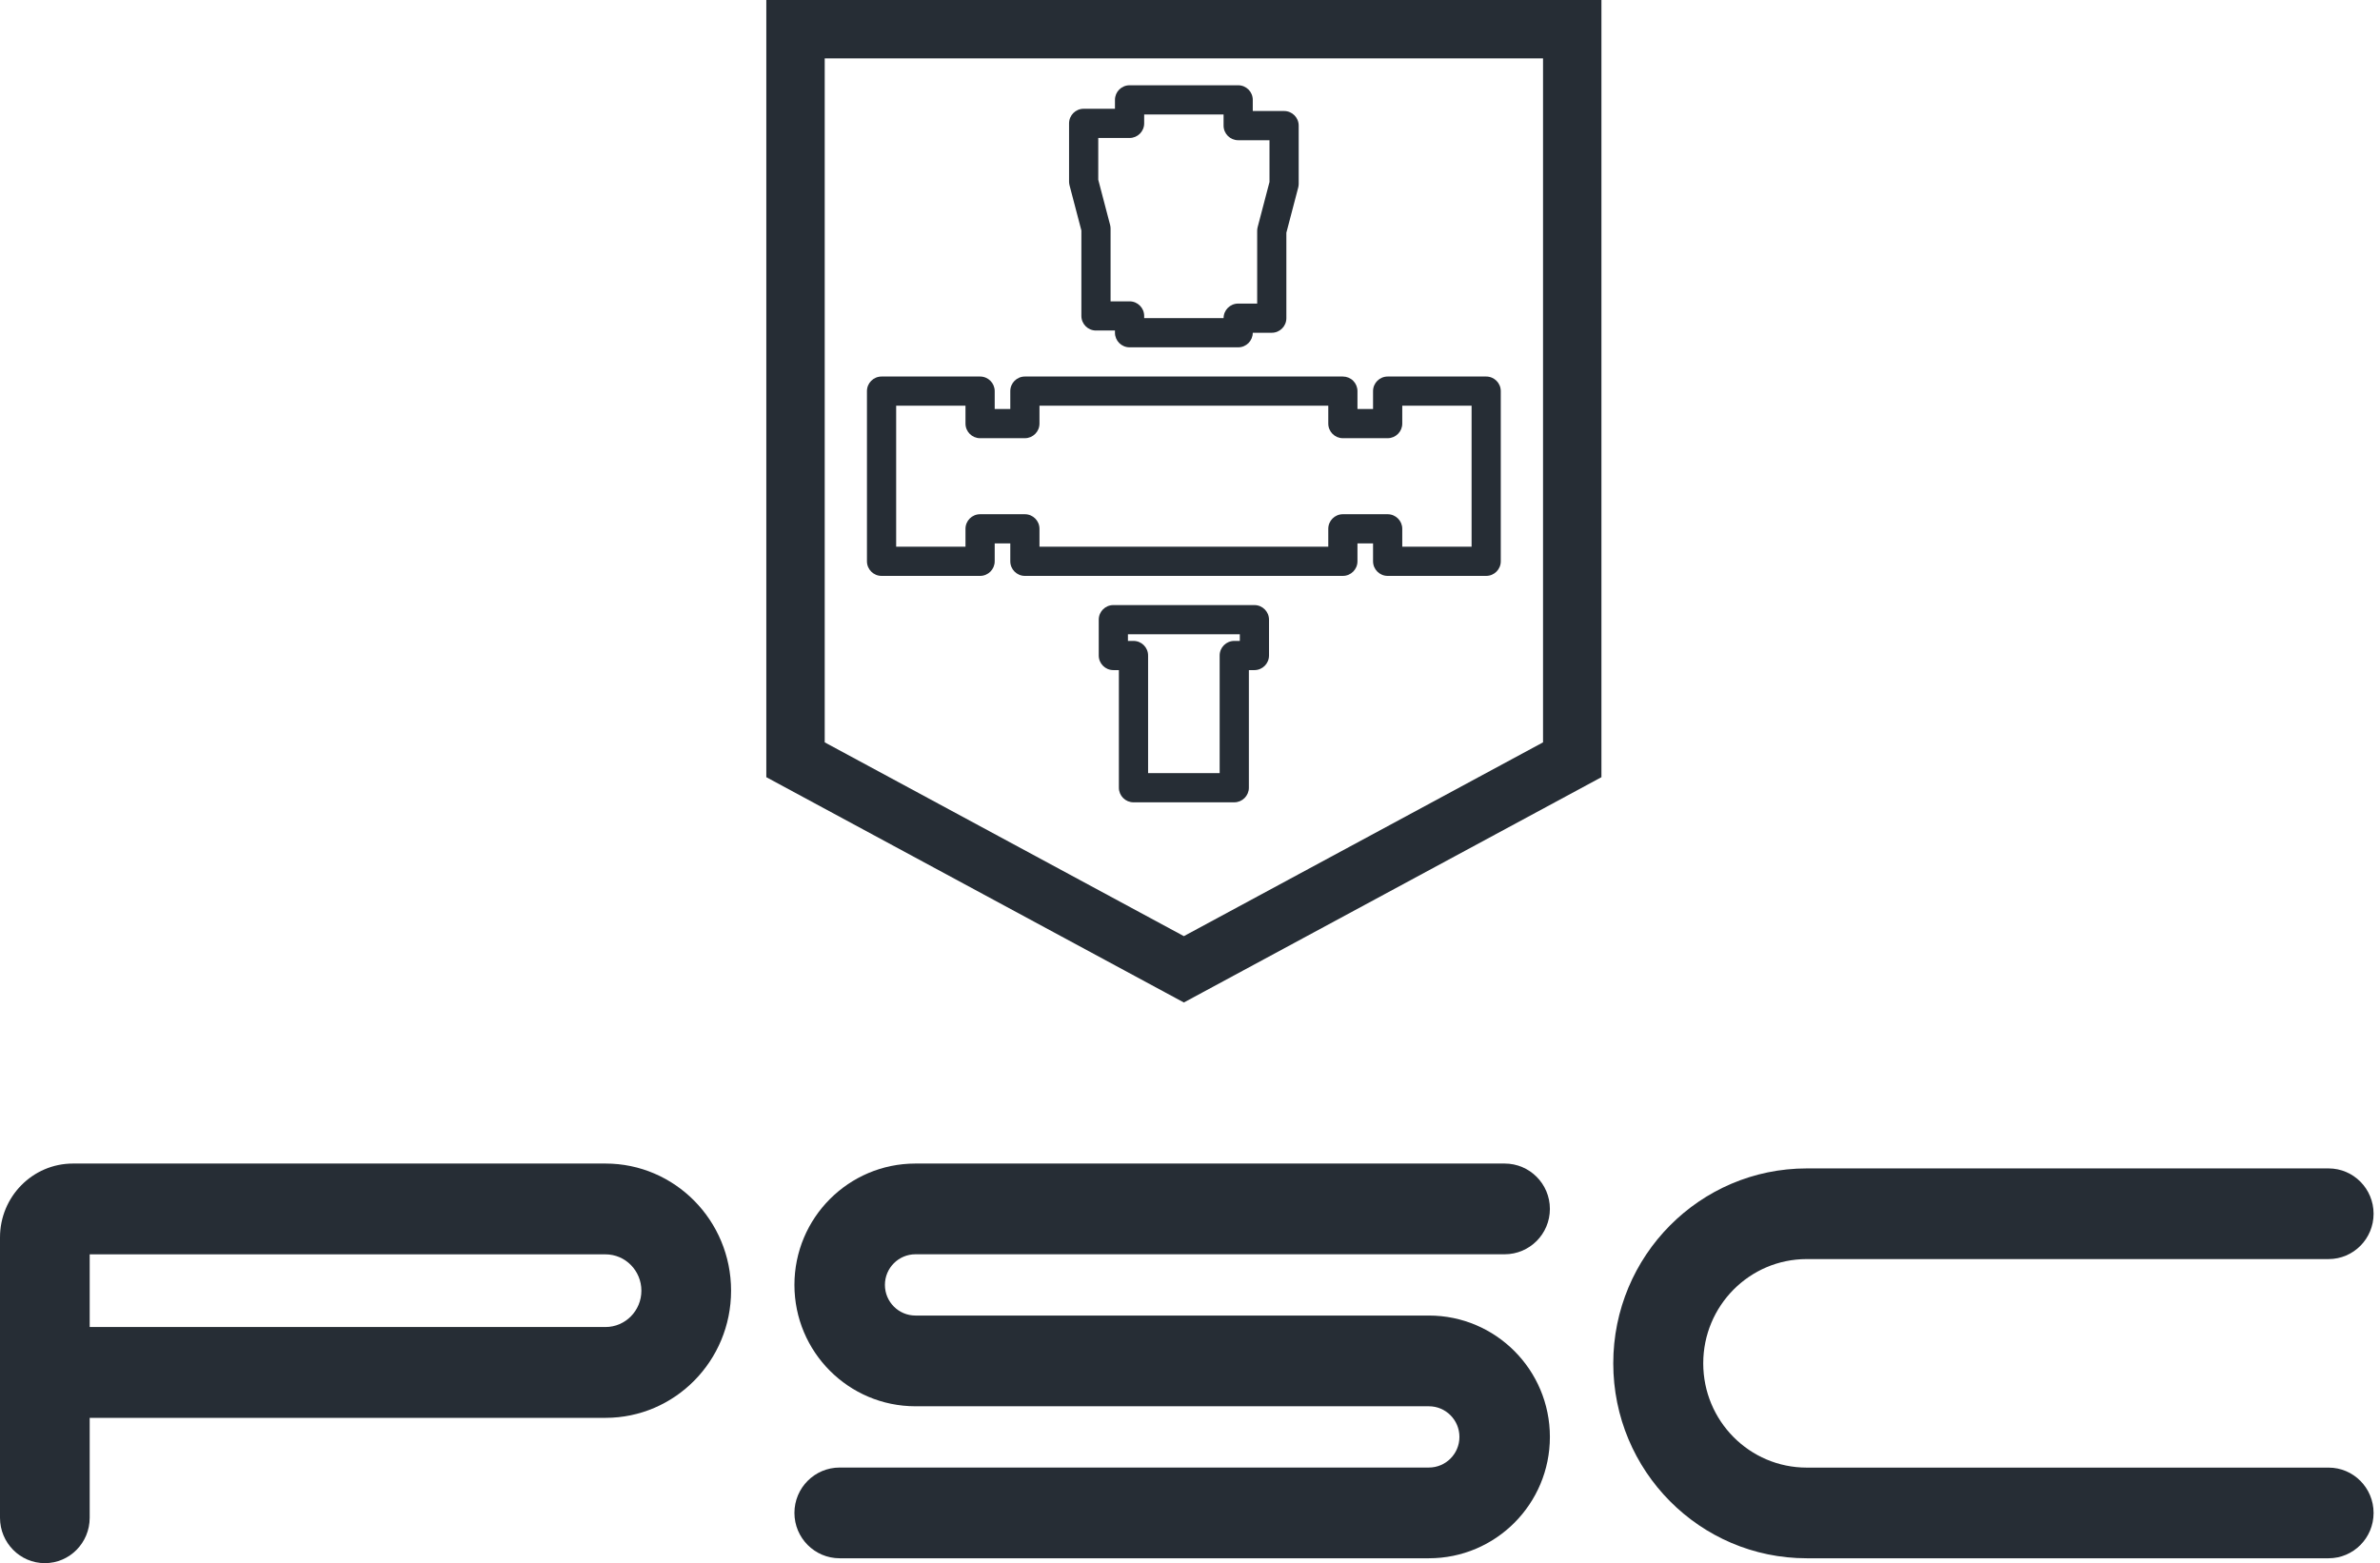
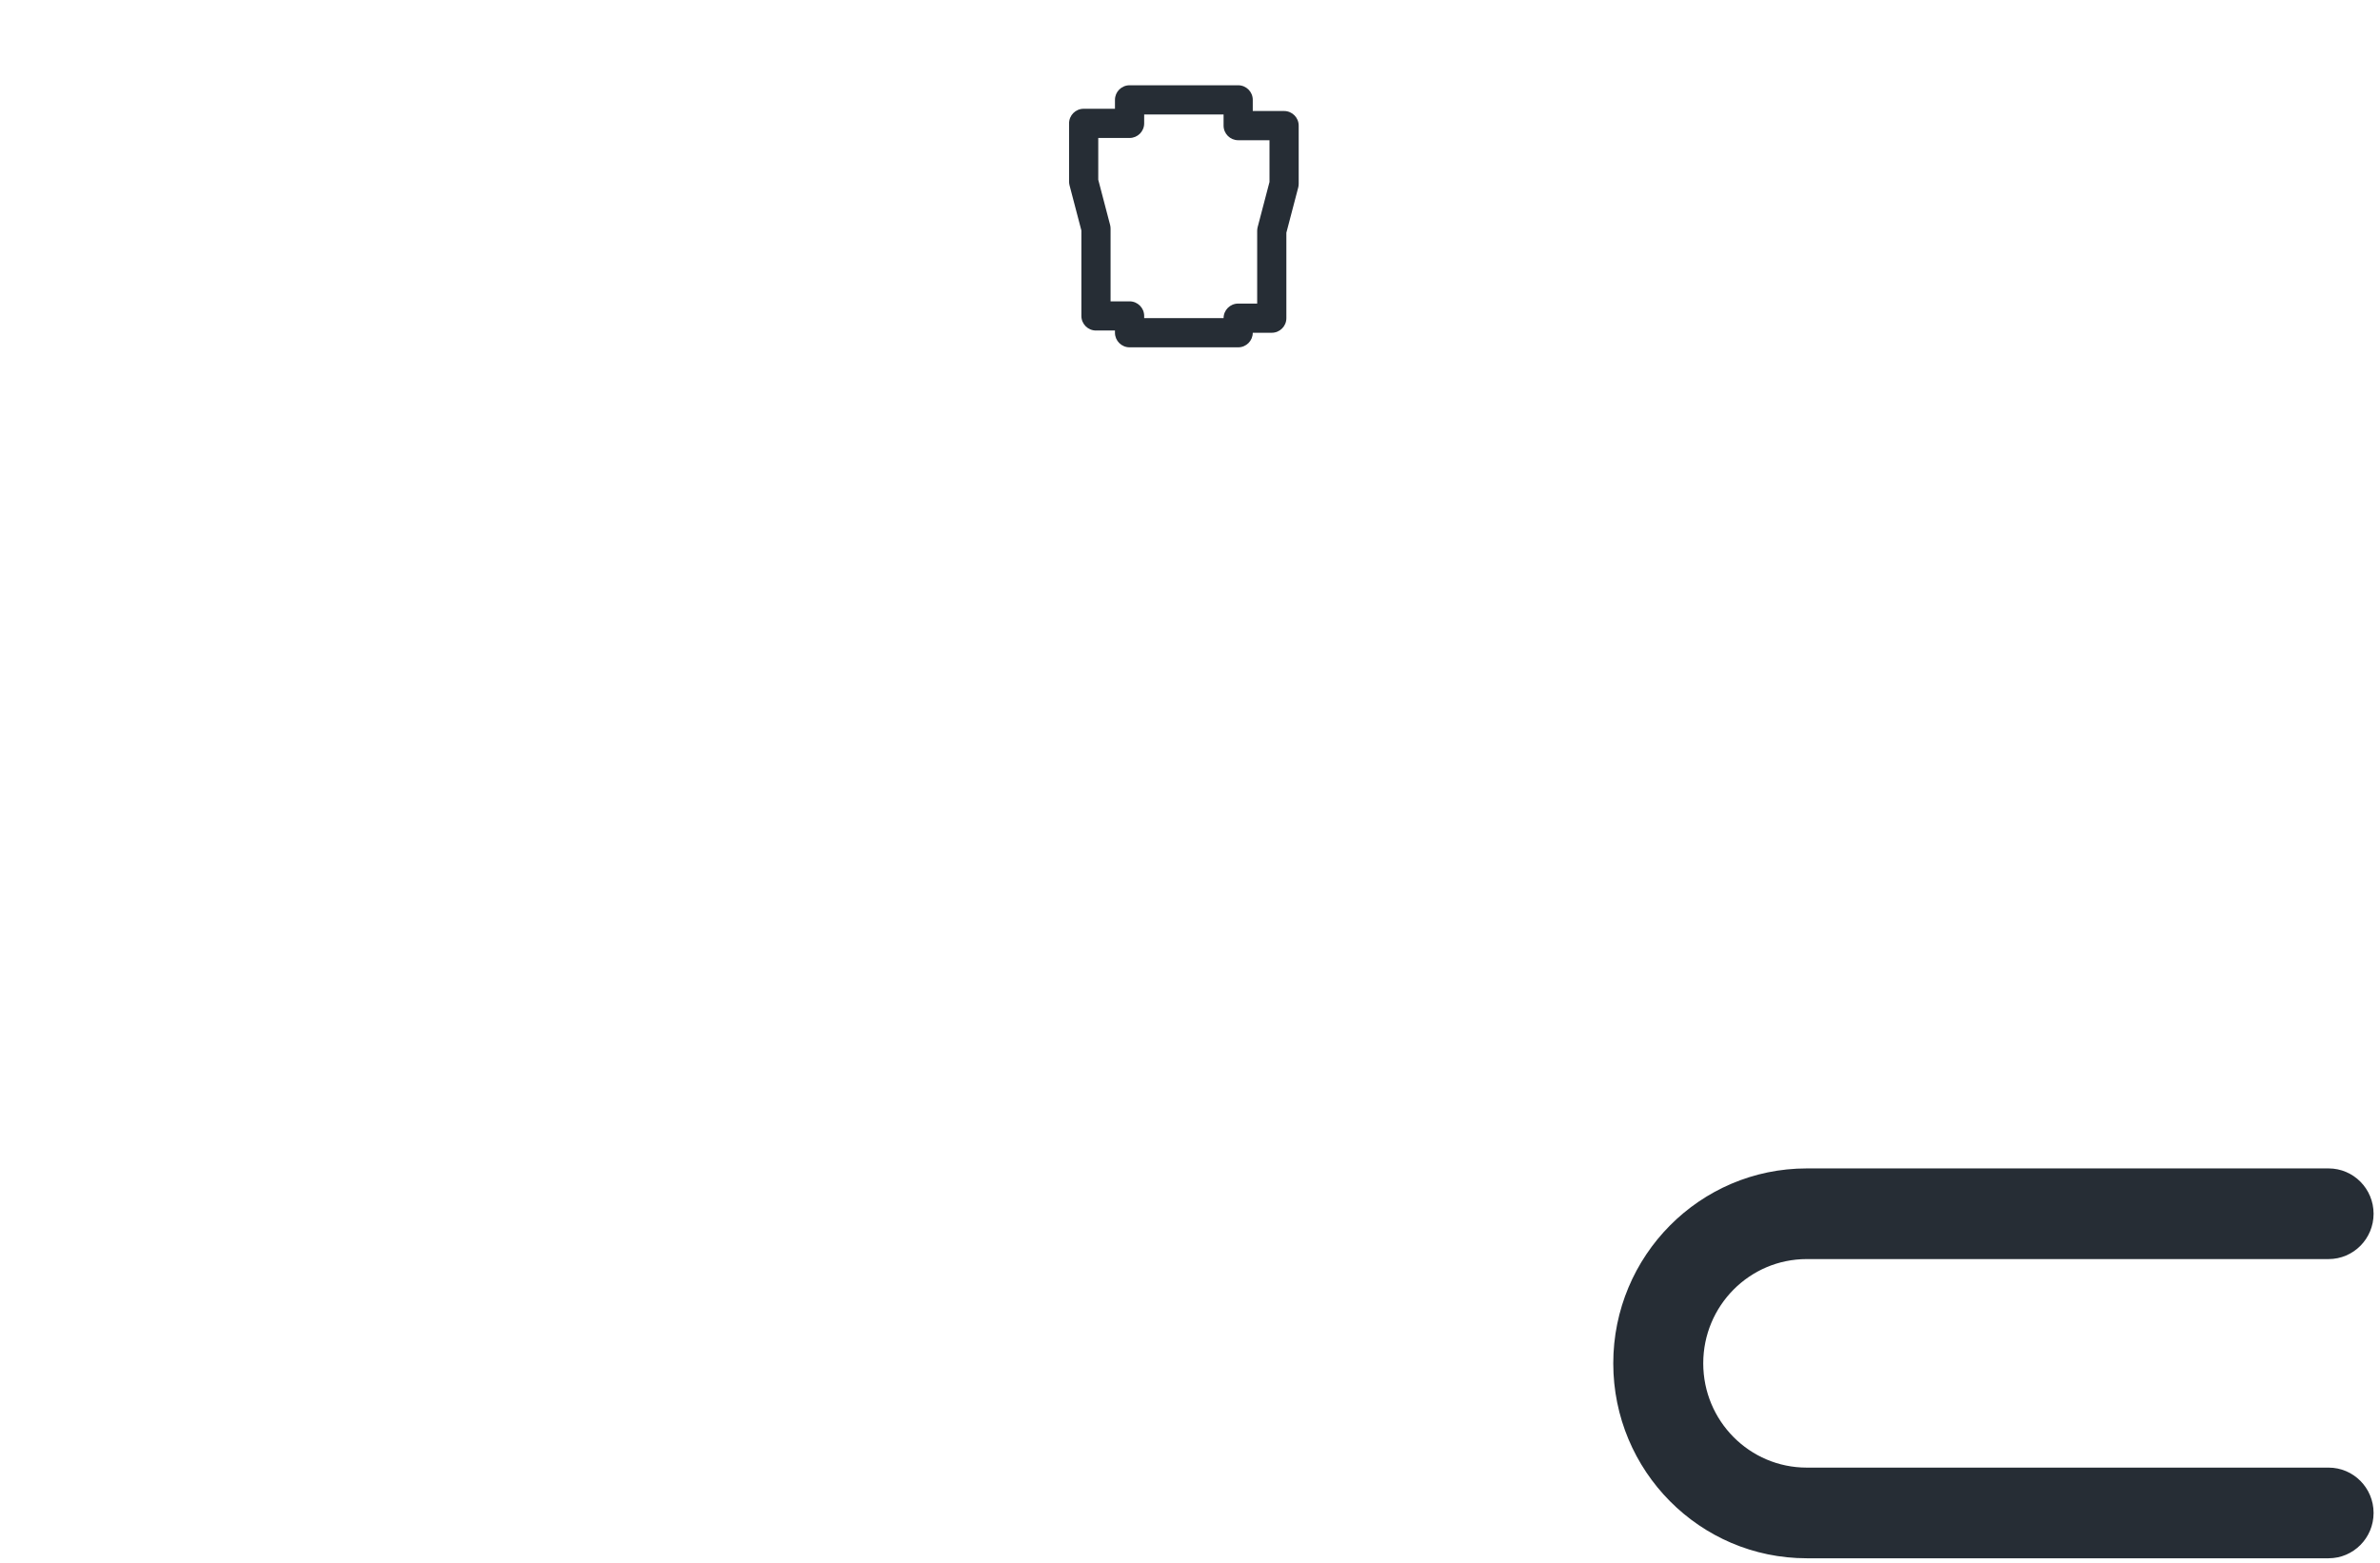
<svg xmlns="http://www.w3.org/2000/svg" width="102" height="67" viewBox="0 0 102 67" fill="none">
-   <path fill-rule="evenodd" clip-rule="evenodd" d="M0 53.039C0 51.29 1.4 49.872 3.128 49.872H25.95C28.922 49.872 31.332 52.312 31.332 55.322C31.332 58.332 28.922 60.772 25.95 60.772H3.844V65.054C3.844 66.129 2.984 67 1.922 67C0.861 67 0 66.129 0 65.054V53.039ZM3.844 56.879H25.95C26.799 56.879 27.488 56.182 27.488 55.322C27.488 54.462 26.799 53.764 25.95 53.764H3.844V56.879Z" fill="#262D35" />
-   <path fill-rule="evenodd" clip-rule="evenodd" d="M34.047 55.074C34.047 52.201 36.369 49.872 39.234 49.872H64.485C65.556 49.872 66.424 50.742 66.424 51.816C66.424 52.891 65.556 53.761 64.485 53.761H39.234C38.511 53.761 37.925 54.349 37.925 55.074C37.925 55.799 38.511 56.387 39.234 56.387H61.238C64.102 56.387 66.424 58.716 66.424 61.589C66.424 64.462 64.102 66.791 61.238 66.791H35.986C34.916 66.791 34.047 65.92 34.047 64.846C34.047 63.772 34.916 62.902 35.986 62.902H61.238C61.961 62.902 62.547 62.314 62.547 61.589C62.547 60.864 61.961 60.276 61.238 60.276H39.234C36.369 60.276 34.047 57.947 34.047 55.074Z" fill="#262D35" />
  <path fill-rule="evenodd" clip-rule="evenodd" d="M69.14 58.436C69.14 53.822 72.852 50.081 77.431 50.081H99.797C100.862 50.081 101.725 50.951 101.725 52.024C101.725 53.097 100.862 53.967 99.797 53.967H77.431C74.981 53.967 72.996 55.968 72.996 58.436C72.996 60.904 74.981 62.905 77.431 62.905H99.797C100.862 62.905 101.725 63.775 101.725 64.848C101.725 65.921 100.862 66.791 99.797 66.791H77.431C72.852 66.791 69.14 63.05 69.14 58.436Z" fill="#262D35" />
-   <path fill-rule="evenodd" clip-rule="evenodd" d="M32.842 0H68.633V33.312L50.737 42.969L32.842 33.312V0ZM35.345 2.503V31.819L50.737 40.125L66.13 31.819V2.503H35.345Z" fill="#262D35" />
  <path fill-rule="evenodd" clip-rule="evenodd" d="M47.784 4.28C47.784 3.935 48.065 3.655 48.41 3.655H53.065C53.41 3.655 53.69 3.935 53.69 4.28V4.758H55.032C55.378 4.758 55.658 5.038 55.658 5.384V7.879C55.658 7.933 55.651 7.986 55.638 8.038L55.13 9.975V13.638C55.13 13.983 54.85 14.263 54.504 14.263H53.69C53.689 14.608 53.41 14.887 53.065 14.887H48.41C48.065 14.887 47.784 14.607 47.784 14.261V14.167H46.971C46.625 14.167 46.345 13.887 46.345 13.542V9.879L45.837 7.942C45.824 7.89 45.817 7.837 45.817 7.783V5.288C45.817 4.942 46.097 4.662 46.443 4.662H47.784V4.28ZM49.036 4.906V5.288C49.036 5.633 48.756 5.914 48.41 5.914H47.068V7.703L47.576 9.64C47.589 9.692 47.596 9.745 47.596 9.799V12.916H48.41C48.756 12.916 49.036 13.196 49.036 13.542V13.636H52.439C52.44 13.291 52.72 13.012 53.065 13.012H53.879V9.895C53.879 9.841 53.886 9.788 53.899 9.736L54.407 7.799V6.01H53.065C52.719 6.01 52.439 5.729 52.439 5.384V4.906H49.036Z" fill="#262D35" />
-   <path fill-rule="evenodd" clip-rule="evenodd" d="M37.155 16.764C37.155 16.419 37.435 16.139 37.781 16.139H42.004C42.349 16.139 42.63 16.419 42.63 16.764V17.53H43.298V16.764C43.298 16.419 43.578 16.139 43.923 16.139H57.551C57.717 16.139 57.877 16.204 57.994 16.322C58.111 16.439 58.177 16.598 58.177 16.764V17.53H58.845V16.764C58.845 16.419 59.125 16.139 59.471 16.139H63.694C64.039 16.139 64.319 16.419 64.319 16.764V24.058C64.319 24.404 64.039 24.684 63.694 24.684H59.471C59.125 24.684 58.845 24.404 58.845 24.058V23.292H58.177V24.058C58.177 24.404 57.897 24.684 57.551 24.684H43.923C43.578 24.684 43.298 24.404 43.298 24.058V23.292H42.63V24.058C42.63 24.404 42.349 24.684 42.004 24.684H37.781C37.435 24.684 37.155 24.404 37.155 24.058V16.764ZM38.407 17.39V23.432H41.378V22.666C41.378 22.321 41.658 22.041 42.004 22.041H43.923C44.269 22.041 44.549 22.321 44.549 22.666V23.432H56.926V22.666C56.926 22.321 57.206 22.041 57.551 22.041H59.471C59.816 22.041 60.097 22.321 60.097 22.666V23.432H63.068V17.39H60.097V18.156C60.097 18.501 59.816 18.782 59.471 18.782H57.551C57.206 18.782 56.926 18.501 56.926 18.156V17.39H44.549V18.156C44.549 18.501 44.269 18.782 43.923 18.782H42.004C41.658 18.782 41.378 18.501 41.378 18.156V17.39H38.407Z" fill="#262D35" />
-   <path fill-rule="evenodd" clip-rule="evenodd" d="M47.089 26.561C47.089 26.215 47.369 25.935 47.714 25.935H53.761C54.106 25.935 54.386 26.215 54.386 26.561V28.096C54.386 28.442 54.106 28.722 53.761 28.722H53.523V33.763C53.523 34.108 53.242 34.389 52.897 34.389H48.578C48.233 34.389 47.952 34.108 47.952 33.763V28.722H47.714C47.369 28.722 47.089 28.442 47.089 28.096V26.561ZM48.34 27.471H48.578C48.924 27.471 49.204 27.751 49.204 28.096V33.137H52.271V28.096C52.271 27.751 52.551 27.471 52.897 27.471H53.135V27.187H48.34V27.471Z" fill="#262D35" />
</svg>